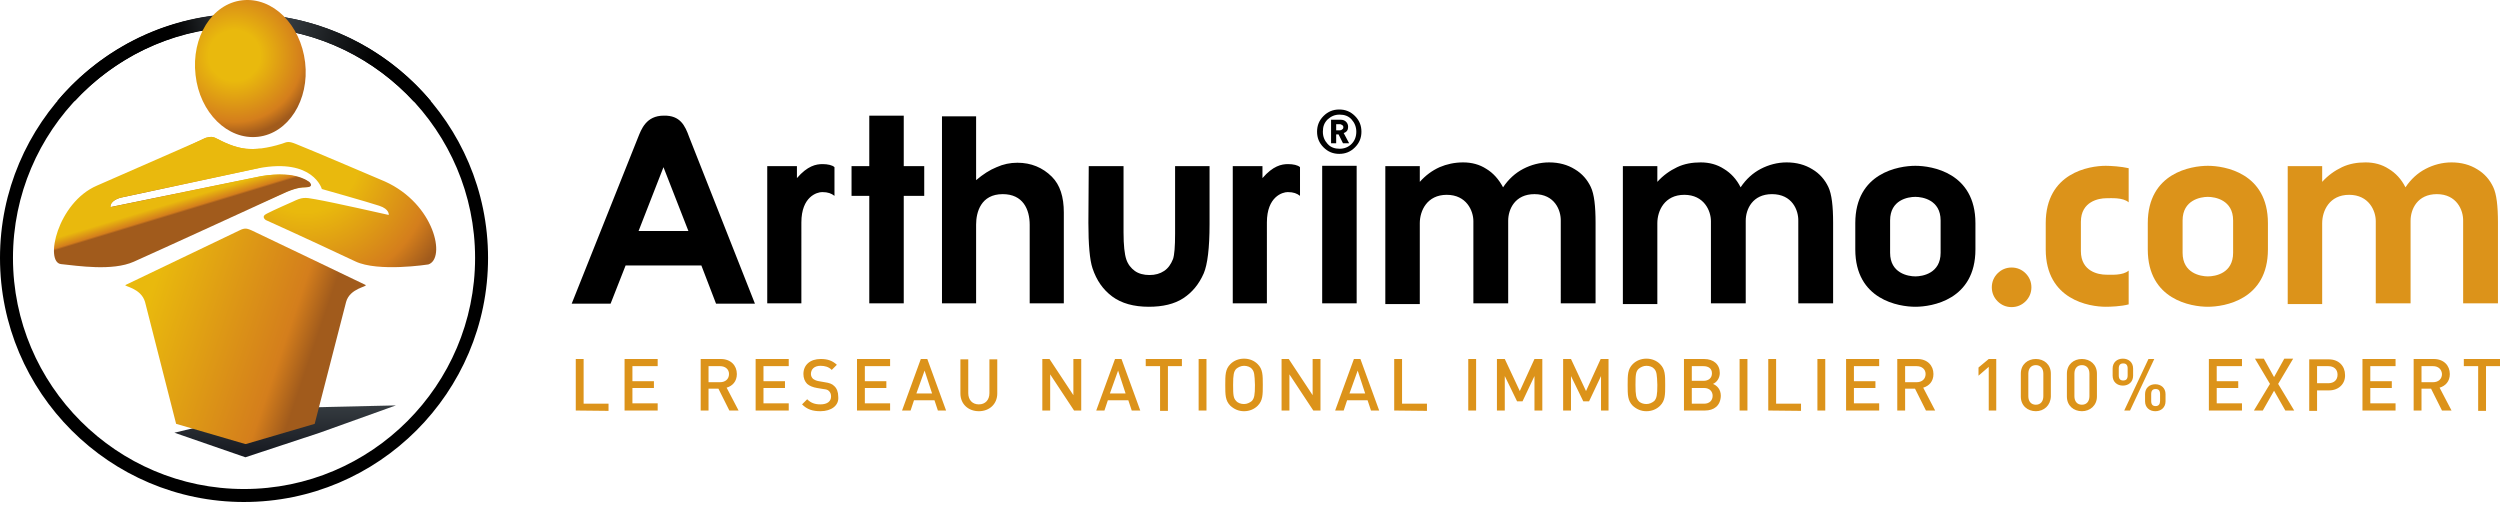
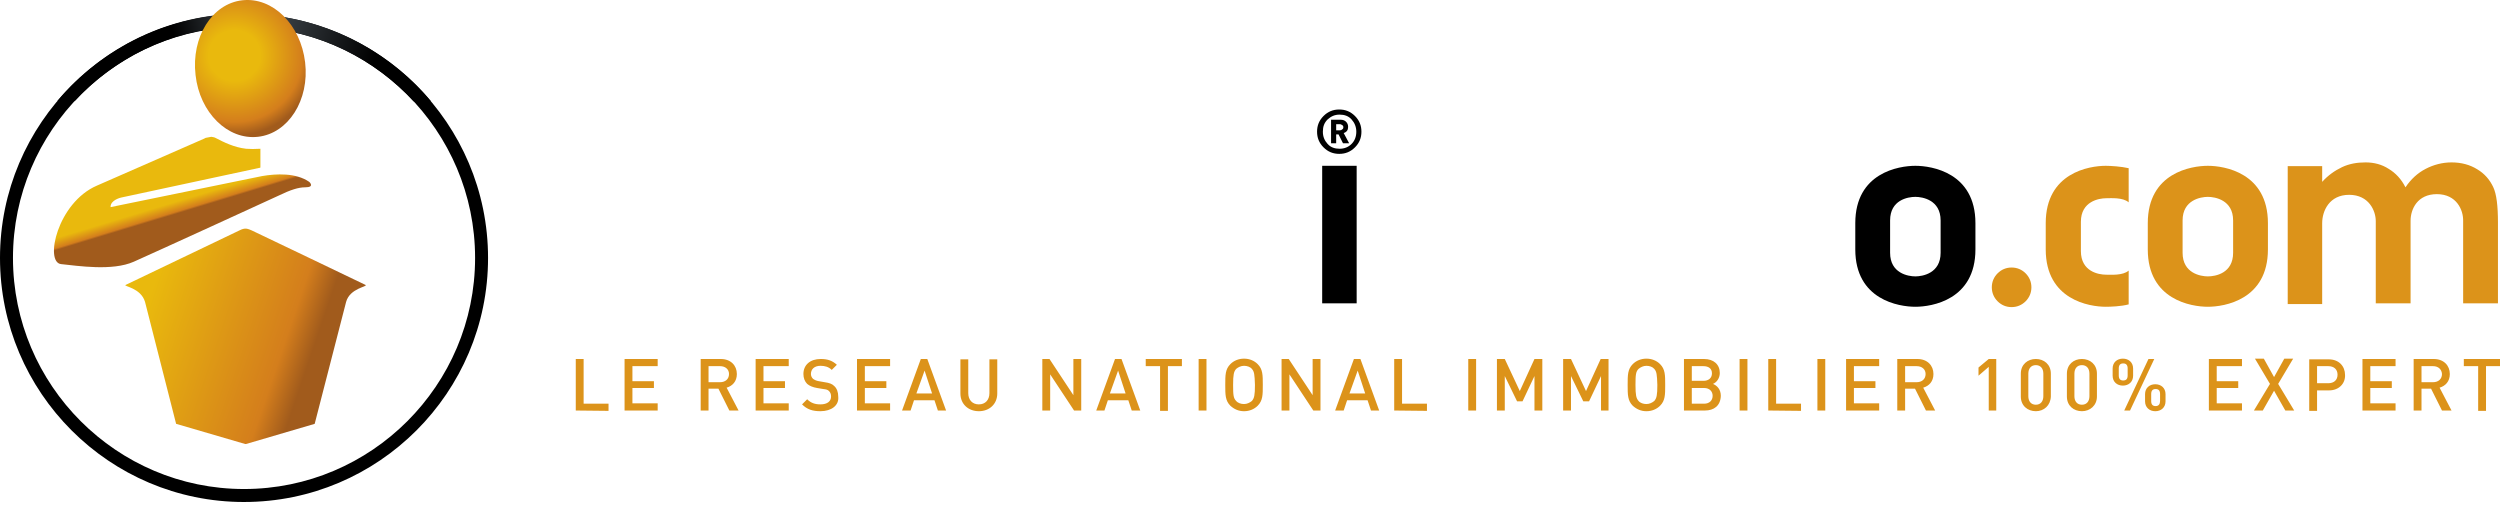
<svg xmlns="http://www.w3.org/2000/svg" width="250" height="51" viewBox="0 0 250 51" role="img">
  <defs>
    <linearGradient id="tr5if0hhya" x1="50%" x2="50%" y1="89.164%" y2="-1.96%">
      <stop offset="0%" stop-color="#181B22" />
      <stop offset="100%" stop-color="#363C41" />
    </linearGradient>
    <linearGradient id="ppt9d5pucb" x1="8.059%" x2="83.796%" y1="37.94%" y2="60.548%">
      <stop offset="1.23%" stop-color="#E9B90D" />
      <stop offset="75.46%" stop-color="#D47E1C" />
      <stop offset="90.8%" stop-color="#A15B1C" />
    </linearGradient>
    <linearGradient id="449121hdzd" x1="47.129%" x2="51.661%" y1="48.968%" y2="56.406%">
      <stop offset="1.23%" stop-color="#E9B90D" />
      <stop offset="75.46%" stop-color="#D47E1C" />
      <stop offset="90.8%" stop-color="#A15B1C" />
    </linearGradient>
    <linearGradient id="v6aq13t18e" x1="63.767%" x2="95.238%" y1="48.223%" y2="44.924%">
      <stop offset="0%" stop-color="#000" />
      <stop offset="100%" stop-color="#363C41" />
    </linearGradient>
    <linearGradient id="vwqxdtvadf" x1="66.961%" x2="9.607%" y1="52.364%" y2="43.103%">
      <stop offset="0%" stop-color="#000" />
      <stop offset="100%" stop-color="#363C41" />
    </linearGradient>
    <radialGradient id="fl08g4xufc" cx="59.946%" cy="14.647%" r="132.824%" fx="59.946%" fy="14.647%" gradientTransform="matrix(.378 0 0 1 .373 0)">
      <stop offset="31.29%" stop-color="#E9B90D" />
      <stop offset="74.23%" stop-color="#D47E1C" />
      <stop offset="90.18%" stop-color="#A15B1C" />
    </radialGradient>
    <radialGradient id="gb1qrjryjg" cx="36.633%" cy="41.007%" r="75.91%" fx="36.633%" fy="41.007%" gradientTransform="matrix(1 0 0 .808 0 .079)">
      <stop offset="28.83%" stop-color="#E9B90D" />
      <stop offset="75.46%" stop-color="#D47E1C" />
      <stop offset="90.8%" stop-color="#A15B1C" />
    </radialGradient>
  </defs>
  <g fill="none" fill-rule="evenodd">
    <g fill-rule="nonzero">
      <g>
        <g>
          <g>
            <path fill="#DC931A" d="M57.577 41.052L57.577 35.899 58.362 35.899 58.362 40.37 60.853 40.37 60.853 41.087zM62.457 41.052L62.457 35.899 65.768 35.899 65.768 36.616 63.242 36.616 63.242 38.117 65.392 38.117 65.392 38.8 63.242 38.8 63.242 40.336 65.768 40.336 65.768 41.052zM72.935 41.052l-1.092-2.184h-.99v2.184h-.785V35.9h2.014c.99 0 1.604.648 1.604 1.501 0 .751-.444 1.195-1.024 1.366l1.195 2.286h-.922zm-.921-4.436h-1.16v1.604h1.16c.512 0 .887-.308.887-.82 0-.477-.375-.784-.887-.784zM75.563 41.052L75.563 35.899 78.874 35.899 78.874 36.616 76.348 36.616 76.348 38.117 78.498 38.117 78.498 38.8 76.348 38.8 76.348 40.336 78.874 40.336 78.874 41.052zM82.048 41.12c-.785 0-1.331-.17-1.843-.682l.512-.512c.375.376.785.512 1.33.512.683 0 1.059-.307 1.059-.785 0-.239-.068-.41-.205-.546-.136-.137-.273-.17-.58-.205l-.615-.102c-.41-.068-.75-.205-.99-.41-.238-.239-.375-.58-.375-.99 0-.887.649-1.501 1.74-1.501.684 0 1.161.17 1.605.58l-.512.512c-.307-.307-.683-.41-1.126-.41-.615 0-.956.342-.956.82 0 .17.068.34.205.477.136.103.341.205.58.24l.58.102c.478.068.751.17.956.375.273.239.41.614.41 1.058.102.887-.683 1.468-1.775 1.468zM85.7 41.052L85.7 35.899 89.01 35.899 89.01 36.616 86.485 36.616 86.485 38.117 88.635 38.117 88.635 38.8 86.485 38.8 86.485 40.336 89.01 40.336 89.01 41.052zM93.788 41.052l-.34-1.024h-2.049l-.341 1.024h-.853l1.877-5.153h.648l1.878 5.153h-.82zm-1.33-3.993l-.82 2.287h1.57l-.75-2.287zM97.884 41.12c-1.058 0-1.843-.716-1.843-1.774v-3.413h.785v3.379c0 .682.41 1.126 1.058 1.126.648 0 1.058-.444 1.058-1.126v-3.38h.785v3.414c0 1.058-.785 1.775-1.843 1.775zM107.406 41.052L105.017 37.435 105.017 41.052 104.232 41.052 104.232 35.899 104.949 35.899 107.338 39.517 107.338 35.899 108.123 35.899 108.123 41.052zM113.174 41.052l-.341-1.024h-2.048l-.341 1.024h-.82l1.878-5.153h.648l1.877 5.153h-.853zm-1.365-3.993l-.82 2.287h1.57l-.75-2.287zM116.792 36.616L116.792 41.087 116.007 41.087 116.007 36.616 114.573 36.616 114.573 35.899 118.191 35.899 118.191 36.616zM119.863 41.052L119.863 35.899 120.648 35.899 120.648 41.052zM125.768 40.575c-.341.34-.82.546-1.365.546-.546 0-.99-.205-1.365-.546-.512-.512-.512-1.093-.512-2.082 0-.99 0-1.57.512-2.082.34-.342.819-.546 1.365-.546s1.024.204 1.365.546c.512.512.512 1.092.512 2.082 0 .99 0 1.57-.512 2.082zm-.58-3.686c-.17-.205-.478-.308-.785-.308-.307 0-.58.137-.785.308-.24.273-.307.58-.307 1.604s.034 1.33.307 1.604c.17.205.478.307.785.307.307 0 .58-.137.785-.307.239-.273.307-.58.307-1.604-.034-1.058-.068-1.331-.307-1.604zM131.331 41.052L128.942 37.435 128.942 41.052 128.157 41.052 128.157 35.899 128.874 35.899 131.263 39.517 131.263 35.899 132.048 35.899 132.048 41.052zM137.099 41.052l-.341-1.024h-2.048l-.341 1.024h-.854l1.877-5.153h.649l1.877 5.153h-.819zm-1.331-3.993l-.82 2.287h1.57l-.75-2.287zM139.42 41.052L139.42 35.899 140.205 35.899 140.205 40.37 142.696 40.37 142.696 41.087zM146.826 41.052L146.826 35.899 147.611 35.899 147.611 41.052zM153.447 41.052L153.447 37.605 152.253 40.131 151.706 40.131 150.478 37.605 150.478 41.052 149.693 41.052 149.693 35.899 150.478 35.899 151.98 39.107 153.447 35.899 154.232 35.899 154.232 41.052zM160.102 41.052L160.102 37.605 158.908 40.131 158.328 40.131 157.099 37.605 157.099 41.052 156.314 41.052 156.314 35.899 157.099 35.899 158.601 39.107 160.068 35.899 160.853 35.899 160.853 41.052zM166.007 40.575c-.341.34-.82.546-1.365.546-.546 0-.99-.205-1.366-.546-.511-.512-.511-1.093-.511-2.082 0-.99 0-1.57.511-2.082.342-.342.82-.546 1.366-.546.546 0 1.024.204 1.365.546.512.512.512 1.092.512 2.082 0 .99 0 1.57-.512 2.082zm-.58-3.686c-.171-.205-.478-.308-.785-.308-.308 0-.58.137-.785.308-.273.273-.308.58-.308 1.604s.069 1.33.308 1.604c.17.205.477.307.785.307.307 0 .58-.137.785-.307.239-.273.307-.58.307-1.604-.034-1.058-.068-1.331-.307-1.604zM170.478 41.052h-2.082V35.9h2.014c.955 0 1.57.546 1.57 1.4 0 .545-.342.955-.683 1.091.41.17.785.546.785 1.195-.034.99-.683 1.467-1.604 1.467zm-.137-4.436h-1.16v1.467h1.16c.512 0 .854-.273.854-.75 0-.479-.342-.717-.854-.717zm.069 2.184h-1.23v1.57h1.23c.546 0 .853-.342.853-.785 0-.444-.307-.785-.853-.785zM173.959 41.052L173.959 35.899 174.744 35.899 174.744 41.052zM176.826 41.052L176.826 35.899 177.611 35.899 177.611 40.37 180.102 40.37 180.102 41.087zM181.741 41.052L181.741 35.899 182.526 35.899 182.526 41.052zM184.608 41.052L184.608 35.899 187.918 35.899 187.918 36.616 185.392 36.616 185.392 38.117 187.543 38.117 187.543 38.8 185.392 38.8 185.392 40.336 187.918 40.336 187.918 41.052zM192.594 41.052l-1.092-2.184h-.99v2.184h-.785V35.9h2.014c.99 0 1.604.648 1.604 1.501 0 .751-.444 1.195-1.024 1.366l1.194 2.286h-.921zm-.922-4.436h-1.16v1.604h1.16c.512 0 .888-.308.888-.82 0-.477-.376-.784-.888-.784zM198.874 41.052L198.874 36.684 197.85 37.571 197.85 36.752 198.874 35.899 199.625 35.899 199.625 41.052zM203.584 41.12c-.82 0-1.502-.545-1.502-1.467v-2.287c0-.921.683-1.467 1.502-1.467s1.501.546 1.501 1.467v2.287c-.034.887-.682 1.468-1.501 1.468zm.75-3.754c0-.512-.273-.853-.75-.853-.478 0-.751.341-.751.853v2.253c0 .512.273.853.75.853.478 0 .751-.341.751-.853v-2.253zM208.191 41.12c-.819 0-1.502-.545-1.502-1.467v-2.287c0-.921.683-1.467 1.502-1.467.82 0 1.502.546 1.502 1.467v2.287c0 .887-.683 1.468-1.502 1.468zm.751-3.754c0-.512-.273-.853-.75-.853-.479 0-.752.341-.752.853v2.253c0 .512.273.853.751.853s.751-.341.751-.853v-2.253zM212.287 38.56c-.58 0-1.024-.375-1.024-.989v-.717c0-.614.443-.99 1.024-.99.58 0 1.024.376 1.024.99v.717c0 .614-.444.99-1.024.99zm.478-1.706c0-.34-.137-.512-.444-.512s-.444.171-.444.512v.683c0 .341.137.512.444.512s.444-.17.444-.512v-.683zm.238 4.198h-.58l2.423-5.153h.58l-2.423 5.153zm2.526.069c-.58 0-1.024-.376-1.024-.99v-.717c0-.614.444-.99 1.024-.99.58 0 1.024.376 1.024.99v.717c0 .614-.444.99-1.024.99zm.478-1.707c0-.341-.137-.512-.444-.512s-.444.17-.444.512v.683c0 .341.137.512.444.512s.444-.205.444-.512v-.683zM220.887 41.052L220.887 35.899 224.198 35.899 224.198 36.616 221.672 36.616 221.672 38.117 223.823 38.117 223.823 38.8 221.672 38.8 221.672 40.336 224.198 40.336 224.198 41.052zM228.532 41.052L227.406 39.073 226.28 41.052 225.392 41.052 226.997 38.39 225.495 35.865 226.382 35.865 227.406 37.708 228.43 35.865 229.317 35.865 227.816 38.39 229.42 41.052zM232.901 39.039h-1.195v2.048h-.784v-5.154h1.945c1.024 0 1.638.683 1.638 1.57.034.853-.614 1.536-1.604 1.536zm-.068-2.423h-1.127v1.706h1.127c.546 0 .921-.307.921-.853s-.375-.853-.921-.853zM236.246 41.052L236.246 35.899 239.556 35.899 239.556 36.616 237.031 36.616 237.031 38.117 239.181 38.117 239.181 38.8 237.031 38.8 237.031 40.336 239.556 40.336 239.556 41.052zM244.198 41.052l-1.092-2.184h-.956v2.184h-.785V35.9h2.014c.99 0 1.604.648 1.604 1.501 0 .751-.444 1.195-1.024 1.366l1.195 2.286h-.956zm-.887-4.436h-1.16v1.604h1.16c.512 0 .887-.308.887-.82-.034-.477-.375-.784-.887-.784zM248.601 36.616L248.601 41.087 247.816 41.087 247.816 36.616 246.382 36.616 246.382 35.899 250 35.899 250 36.616z" transform="translate(-37 -62) translate(-257 -660) translate(256 707) translate(38 15)" />
-             <path fill="#000" d="M68.908 13.68l6.587 16.69h-3.89l-1.468-3.823H62.56l-1.502 3.823h-3.89l6.62-16.587c.342-.853.82-2.219 2.594-2.219 1.638-.034 2.116.99 2.526 2.116zm-2.56 3.038L63.857 23.1h4.983l-2.492-6.382zM76.758 16.616h2.935v1.194c1.058-1.229 1.911-1.4 2.56-1.4.512 0 .99.103 1.194.308v2.867c-.307-.24-.648-.376-1.229-.376-.512 0-2.081.444-2.081 3.038V30.336h-3.413v-13.72h.034zM123.276 16.616h2.97v1.194c1.058-1.229 1.911-1.4 2.56-1.4.511 0 .99.103 1.194.308v2.867c-.307-.24-.648-.376-1.229-.376-.512 0-2.082.444-2.082 3.038V30.336h-3.413v-13.72zM86.928 11.564L90.375 11.564 90.375 16.616 92.423 16.616 92.423 19.585 90.375 19.585 90.375 30.336 86.928 30.336 86.928 19.585 85.154 19.585 85.154 16.616 86.928 16.616zM100.273 19.414c-2.184 0-2.662 1.809-2.662 3.038v7.884h-3.413V11.633h3.413v6.382c.683-.58 1.365-1.024 2.048-1.297.682-.307 1.365-.444 2.082-.444 1.365 0 2.525.478 3.447 1.4.819.819 1.194 2.013 1.194 3.583v9.079h-3.413v-7.85c0-1.57-.682-3.072-2.696-3.072zM108.874 16.616h3.48v6.62c0 1.298.103 2.185.274 2.697.17.512.478.887.853 1.16.376.273.888.41 1.468.41s1.058-.137 1.467-.41c.41-.273.683-.682.888-1.194.136-.41.205-1.229.205-2.526v-6.757h3.447v5.802c0 2.389-.205 4.027-.58 4.914-.478 1.092-1.161 1.912-2.048 2.492-.888.58-2.048.853-3.447.853-1.502 0-2.73-.341-3.652-1.024-.922-.683-1.57-1.604-1.98-2.833-.273-.819-.41-2.355-.41-4.539l.035-5.665zM153.447 19.414c-1.945 0-2.628 1.502-2.628 2.662v8.26h-3.481V22.11c0-1.023-.683-2.628-2.662-2.628-1.98 0-2.696 1.605-2.696 2.833v8.089h-3.448V16.616h3.448v1.57c.58-.649 1.228-1.127 1.979-1.468.717-.307 1.502-.478 2.355-.478s1.638.205 2.32.649c.683.41 1.23 1.023 1.673 1.843.546-.82 1.229-1.434 2.014-1.843.785-.41 1.672-.649 2.594-.649.99 0 1.843.239 2.56.683.75.443 1.262 1.058 1.603 1.774.342.717.478 1.912.478 3.584v8.055h-3.48V22.11c.033-1.092-.615-2.696-2.629-2.696zM177.201 19.414c-1.945 0-2.628 1.502-2.628 2.662v8.26h-3.48V22.11c0-1.023-.683-2.628-2.663-2.628-1.98 0-2.696 1.605-2.696 2.833v8.089h-3.447V16.616h3.447v1.57c.58-.649 1.263-1.127 1.98-1.468.716-.341 1.501-.478 2.354-.478.854 0 1.638.205 2.321.649.683.41 1.263 1.023 1.672 1.843.547-.82 1.23-1.434 2.014-1.843.785-.41 1.672-.649 2.594-.649.99 0 1.843.239 2.56.683.75.443 1.262 1.058 1.604 1.774.341.717.478 1.912.478 3.584v8.055h-3.482V22.11c.034-1.092-.614-2.696-2.628-2.696z" transform="translate(-37 -62) translate(-257 -660) translate(256 707) translate(38 15)" />
            <path fill="#DC931A" d="M201.16 26.752c.546 0 1.024.205 1.4.58.375.376.58.853.58 1.4 0 .546-.205 1.023-.58 1.399-.376.375-.854.58-1.4.58-.546 0-1.023-.205-1.399-.58-.375-.376-.58-.853-.58-1.4 0-.546.205-1.023.58-1.399.376-.375.853-.58 1.4-.58zM243.686 19.414c-1.945 0-2.628 1.502-2.628 2.662v8.26h-3.481V22.11c0-1.023-.683-2.628-2.662-2.628-1.98 0-2.697 1.605-2.697 2.833v8.089h-3.447V16.616h3.447v1.57c.58-.649 1.263-1.127 1.98-1.468.717-.341 1.502-.478 2.355-.478s1.638.205 2.32.649c.683.41 1.264 1.023 1.673 1.843.546-.82 1.229-1.434 2.014-1.843.785-.41 1.672-.649 2.594-.649.99 0 1.843.239 2.56.683.75.443 1.262 1.058 1.603 1.774.342.717.478 1.912.478 3.584v8.055h-3.481V22.11c.034-1.092-.648-2.696-2.628-2.696z" transform="translate(-37 -62) translate(-257 -660) translate(256 707) translate(38 15)" />
            <path fill="#000" d="M197.543 24.943c0 5.051-4.369 5.734-6.007 5.734s-6.007-.683-6.007-5.734v-2.628c0-5.051 4.369-5.734 6.007-5.734s6.007.683 6.007 5.734v2.628zm-8.533.341c0 2.048 1.81 2.355 2.526 2.355.717 0 2.525-.307 2.525-2.355v-3.242c0-2.048-1.808-2.355-2.525-2.355-.751 0-2.526.307-2.526 2.355v3.242z" transform="translate(-37 -62) translate(-257 -660) translate(256 707) translate(38 15)" />
            <path fill="#DC931A" d="M226.792 24.943c0 5.051-4.369 5.734-6.007 5.734s-6.007-.683-6.007-5.734v-2.628c0-5.051 4.369-5.734 6.007-5.734s6.007.683 6.007 5.734v2.628zm-8.533.341c0 2.048 1.81 2.355 2.526 2.355.75 0 2.526-.307 2.526-2.355v-3.242c0-2.048-1.81-2.355-2.526-2.355-.717 0-2.526.307-2.526 2.355v3.242zM210.614 27.469c-.75 0-2.525-.307-2.525-2.355v-2.935c0-2.048 1.809-2.355 2.525-2.355.444 0 1.673-.103 2.253.41V16.82c-.717-.17-1.809-.239-2.287-.239-1.638 0-6.007.683-6.007 5.734v2.628c0 5.051 4.369 5.734 6.007 5.734.444 0 1.536-.034 2.287-.239v-3.379c-.58.512-1.809.41-2.253.41z" transform="translate(-37 -62) translate(-257 -660) translate(256 707) translate(38 15)" />
            <path fill="#000" d="M136.143 13.168c0 .615-.204 1.127-.648 1.57-.444.444-.956.649-1.57.649-.614 0-1.126-.205-1.57-.649-.444-.443-.649-.955-.649-1.57 0-.614.205-1.126.649-1.57.444-.443.956-.648 1.57-.648.614 0 1.126.205 1.57.648.444.444.648.956.648 1.57zm-.512 0c0-.477-.17-.887-.477-1.228-.308-.342-.717-.478-1.195-.478-.478 0-.853.17-1.194.478-.342.341-.478.716-.478 1.228s.17.888.478 1.23c.307.34.716.477 1.194.477s.887-.17 1.195-.478c.307-.307.477-.717.477-1.229zm-.716 1.16h-.615l-.443-.887h-.24v.888h-.511v-2.355h.955c.24 0 .41.068.547.205.136.136.204.307.204.512 0 .307-.136.512-.443.614l.546 1.024zm-.58-1.603c0-.103-.035-.17-.103-.205-.068-.034-.136-.102-.239-.102h-.375v.614h.375c.103 0 .17-.034.24-.102.067-.035.101-.103.101-.205zM132.218 16.581L135.666 16.581 135.666 30.336 132.218 30.336z" transform="translate(-37 -62) translate(-257 -660) translate(256 707) translate(38 15)" />
            <g>
-               <path fill="url(#tr5if0hhya)" d="M17.44 43.271L24.539 45.728 31.98 43.271 39.59 40.54 27.679 40.813z" transform="translate(-37 -62) translate(-257 -660) translate(256 707) translate(38 15)" />
              <path fill="#000" d="M24.403 50.2C10.956 50.2 0 39.243 0 25.795 0 12.35 10.956 1.394 24.403 1.394s24.402 10.955 24.402 24.402c0 13.448-10.955 24.403-24.402 24.403zm0-47.51c-12.73 0-23.106 10.376-23.106 23.106 0 12.73 10.375 23.106 23.106 23.106 12.73 0 23.106-10.375 23.106-23.106 0-12.73-10.376-23.105-23.106-23.105z" transform="translate(-37 -62) translate(-257 -660) translate(256 707) translate(38 15)" />
              <path fill="url(#ppt9d5pucb)" d="M24.505 44.397l-6.894-2.014L14.505 30.2c-.41-1.433-2.218-1.57-1.945-1.706 0 0 11.126-5.325 11.399-5.461.273-.137.444-.17.58-.17h.034c.103 0 .273.033.58.17.308.136 11.4 5.46 11.4 5.46.273.171-1.57.308-1.945 1.707l-3.14 12.184-6.86 2.014h-.103z" transform="translate(-37 -62) translate(-257 -660) translate(256 707) translate(38 15)" />
-               <path fill="url(#fl08g4xufc)" d="M9.215 19.073c4.846-2.116 10.99-5.12 11.195-5.222.238-.102.682-.273 1.16-.034.82.41 1.809.921 3.003 1.058.854.102 2.15-.034 3.652-.512.478-.17.615-.273 1.365.034.99.376 8.908 3.754 8.908 3.754 4.983 2.253 6.11 7.714 4.335 8.294 0 0-5.017.785-7.304-.307-5.29-2.492-8.942-4.13-8.942-4.13s-.546-.341.102-.648c.649-.342 2.594-1.195 2.594-1.195.922-.444 1.16-.444 2.253-.239 1.775.307 7.338 1.57 7.338 1.57s.102-.58-.956-.921c-1.024-.342-5.734-1.673-5.734-1.673s-.853-3.106-6.314-2.082l-13.754 2.935s-1.126.24-1.092.956l15.12-3.106c1.365-.205 3.378-.307 4.71.58 0 0 .614.547-.41.547-.649 0-1.434.238-2.628.819-1.024.512-13.516 5.733-15.666 6.69" transform="translate(-37 -62) translate(-257 -660) translate(256 707) translate(38 15)" />
              <path fill="url(#449121hdzd)" d="M24.608 14.875c-1.195-.137-2.219-.649-3.004-1.058-.17-.103-.307-.103-.478-.137l-.546.103c-.068.034-.102.034-.136.068-.24.102-5.905 2.594-10.751 4.71-3.96 1.706-5.256 7.68-3.584 7.85 1.673.17 5.12.716 7.27-.24 2.15-.955 13.481-6.143 14.505-6.62 1.194-.58 1.98-.82 2.628-.82 1.024 0 .41-.546.41-.546-1.332-.921-3.311-.819-4.71-.58l-15.154 3.106c-.034-.717 1.058-.956 1.058-.956l13.823-2.969c.034 0 .068 0 .102-.034v-1.877c-.546.034-1.024.034-1.433 0z" transform="translate(-37 -62) translate(-257 -660) translate(256 707) translate(38 15)" />
              <path fill="url(#v6aq13t18e)" d="M7.474 10.097c4.232-4.574 10.273-7.44 16.963-7.44h.307V1.36h-.307c-7.509 0-14.232 3.413-18.703 8.737h1.74z" transform="translate(-37 -62) translate(-257 -660) translate(256 707) translate(38 15)" />
              <path fill="url(#vwqxdtvadf)" d="M25.904 2.725c6.11.41 11.536 3.174 15.461 7.406h1.74C38.943 5.148 32.8 1.87 25.94 1.428v1.297h-.035z" transform="translate(-37 -62) translate(-257 -660) translate(256 707) translate(38 15)" />
              <path fill="url(#gb1qrjryjg)" d="M30.512 6.24c.444 3.754-1.672 7.1-4.71 7.44-3.037.342-5.836-2.423-6.246-6.177C19.113 3.714 21.195.37 24.232.028c3.038-.34 5.836 2.424 6.28 6.212z" transform="translate(-37 -62) translate(-257 -660) translate(256 707) translate(38 15)" />
            </g>
          </g>
        </g>
      </g>
    </g>
  </g>
</svg>